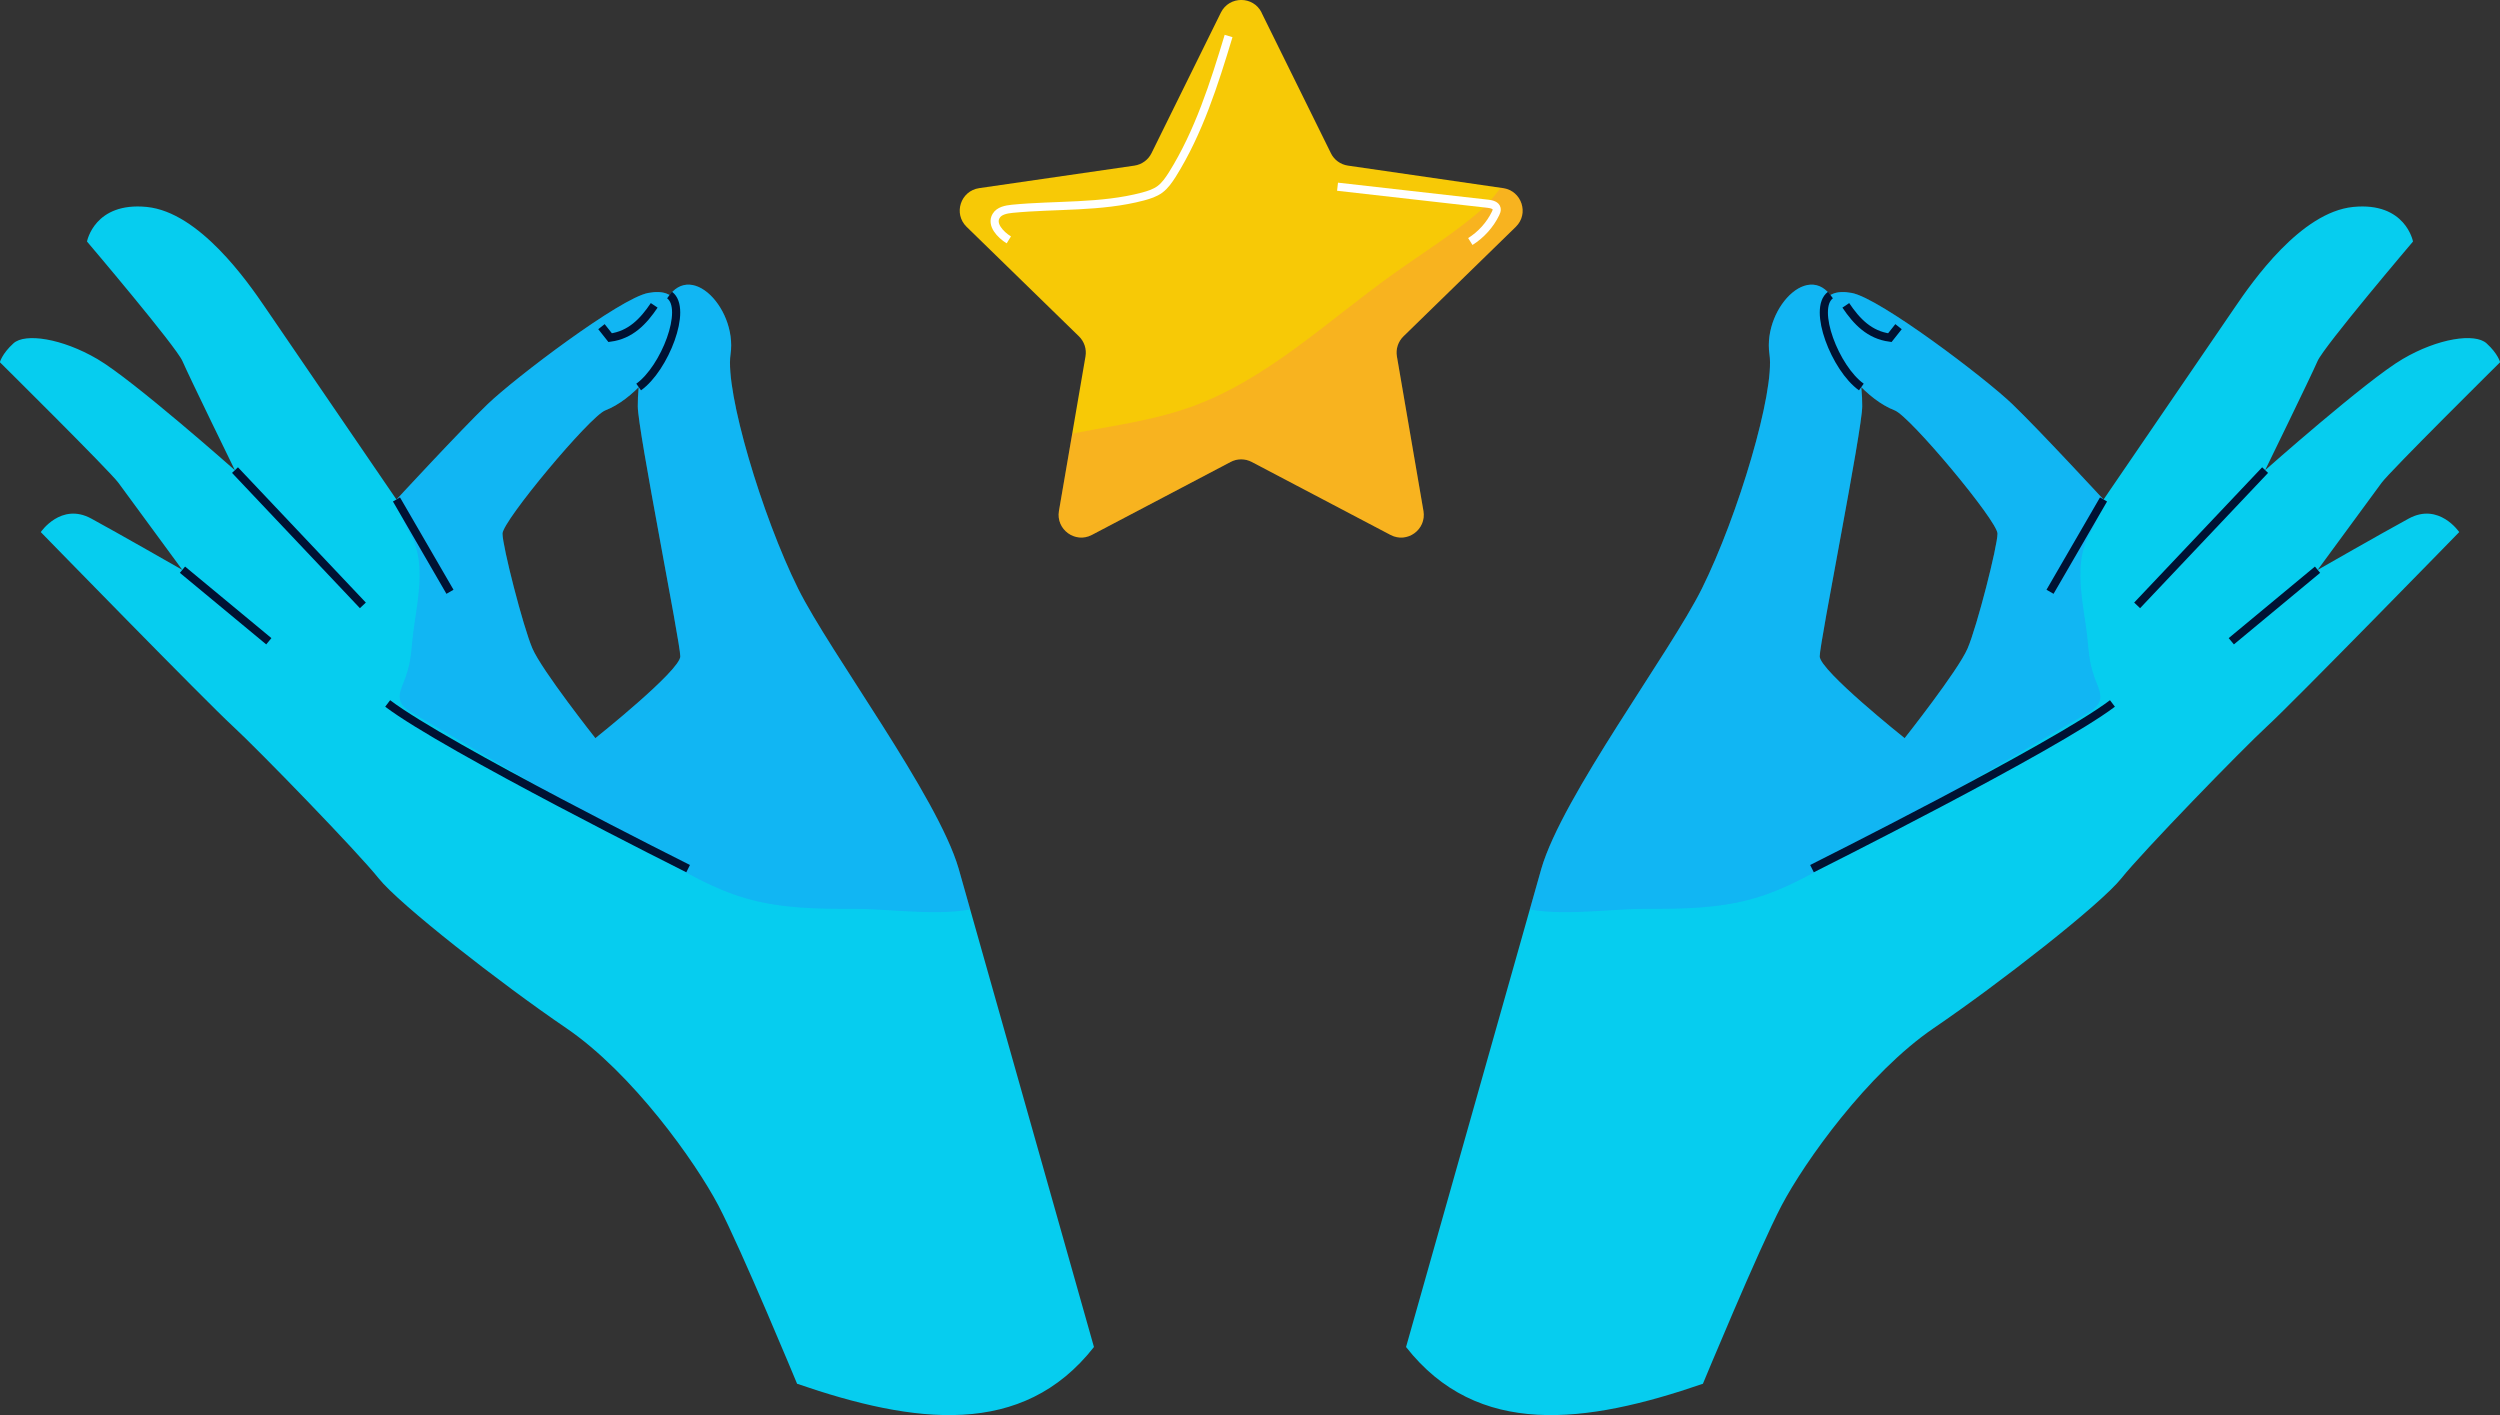
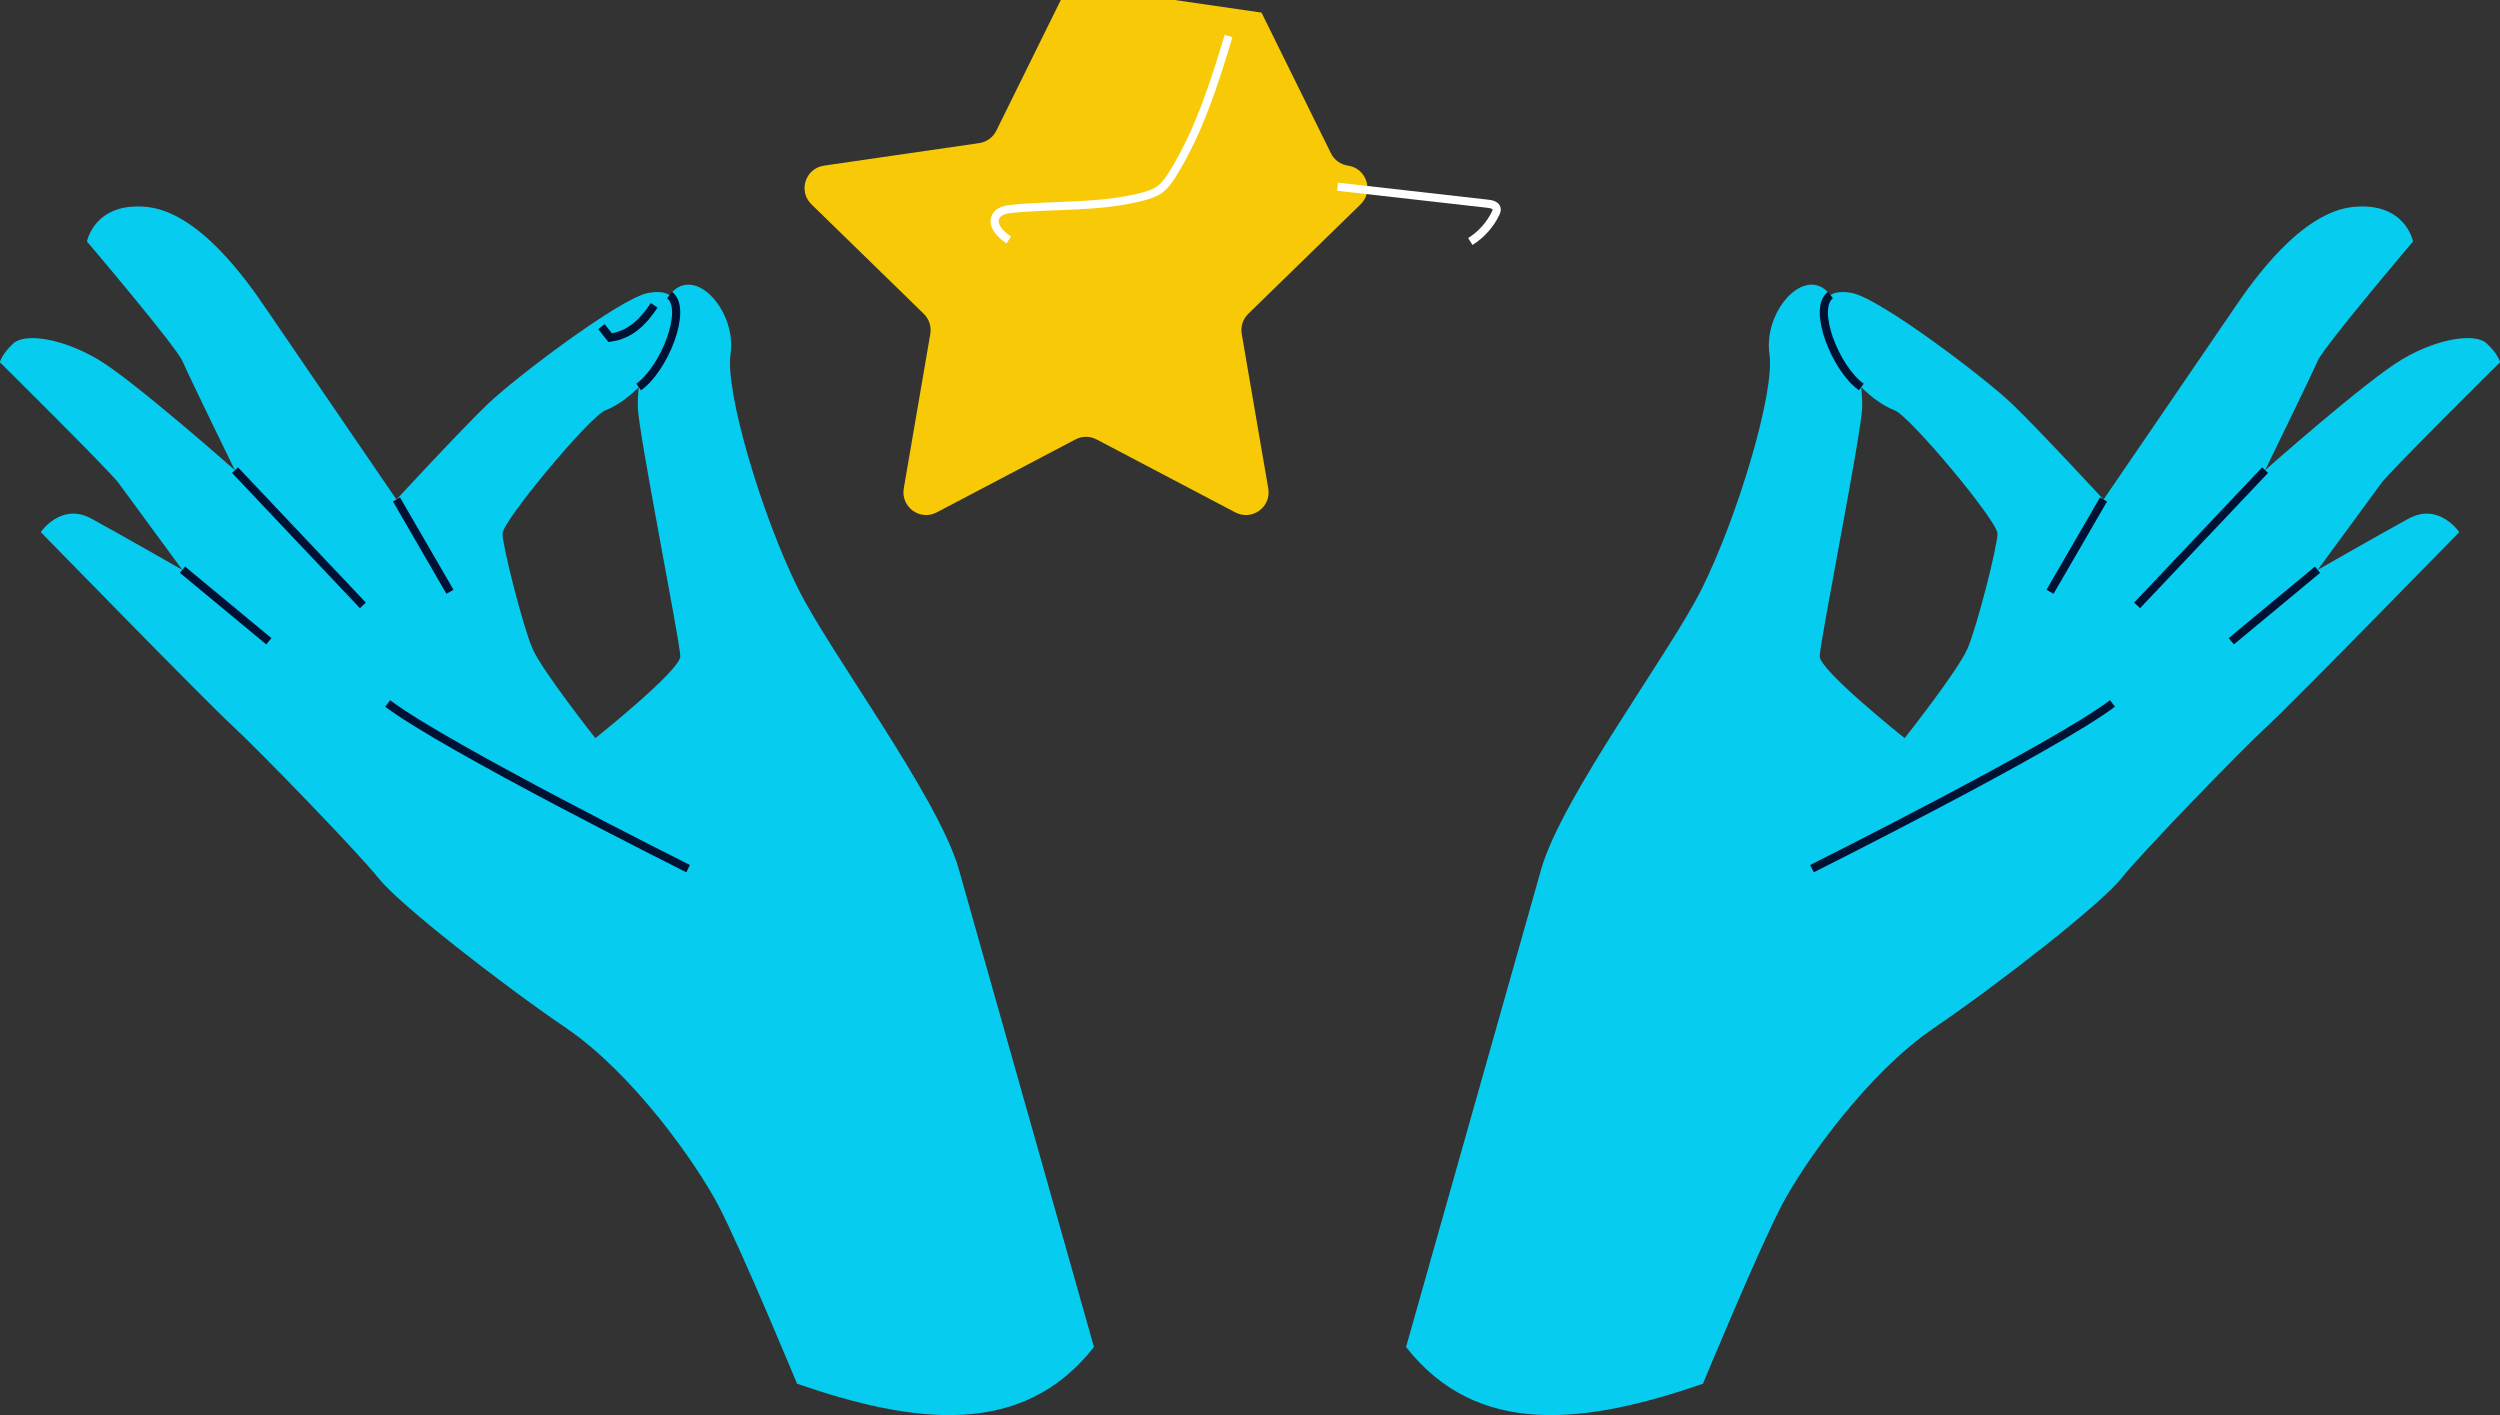
<svg xmlns="http://www.w3.org/2000/svg" id="Layer_2" data-name="Layer 2" viewBox="0 0 229.9 130.13">
  <rect x="0" y="0" width="229.9" height="130.13" fill="#333333" stroke="none" />
  <defs>
    <style>
      .cls-1 {
        clip-path: url(#clippath);
      }

      .cls-2 {
        fill: #ff5093;
        opacity: .18;
      }

      .cls-2, .cls-3, .cls-4, .cls-5 {
        stroke-width: 0px;
      }

      .cls-6, .cls-4 {
        fill: #f7c906;
      }

      .cls-7, .cls-5 {
        fill: #06cdef;
      }

      .cls-8 {
        clip-path: url(#clippath-1);
      }

      .cls-9 {
        clip-path: url(#clippath-2);
      }

      .cls-10 {
        stroke: #001233;
      }

      .cls-10, .cls-11 {
        fill: none;
        stroke-miterlimit: 10;
        stroke-width: .75px;
      }

      .cls-11 {
        stroke: #fff;
      }

      .cls-3 {
        fill: #3370fe;
        opacity: .24;
      }
    </style>
    <clipPath id="clippath">
-       <path class="cls-5" d="M100.6,123.87l-12.44-43.98c-1.93-6.66-11.84-19.87-14.76-25.75-3.34-6.72-6.73-18.12-6.22-21.56.65-4.41-4.2-9.26-6.22-4.34s-2.31,6.94-2.31,9.12,3.91,21.7,3.91,23-7.81,7.52-7.81,7.52c0,0-4.92-6.22-5.79-8.25s-2.75-9.4-2.75-10.56,8.03-10.78,9.45-11.33c5.09-1.98,9.79-11.89,3.95-10.8-2.58.48-12.25,7.81-14.76,10.22s-8.39,8.78-8.39,8.78c0,0-10.42-15.24-12.06-17.65s-6.08-8.78-10.9-9.26c-4.82-.48-5.5,3.18-5.5,3.18,0,0,8.2,9.65,8.78,11s4.82,10.03,4.82,10.03c0,0-9.36-8.3-12.64-10.22s-6.66-2.41-7.72-1.45-1.25,1.74-1.25,1.74c0,0,10.13,10.03,10.9,11.09s5.88,8.01,5.88,8.01c0,0-6.01-3.44-8.39-4.73-2.77-1.5-4.63,1.25-4.63,1.25,0,0,15.24,15.63,17.65,17.84,2.41,2.22,11.48,11.57,13.41,13.99s11.19,9.65,17.27,13.79c6.08,4.15,11.86,12.27,13.99,16.32,2.12,4.05,7.23,16.38,7.23,16.38,10.8,3.72,20.73,5,27.3-3.38Z" />
-     </clipPath>
+       </clipPath>
    <clipPath id="clippath-1">
-       <path class="cls-5" d="M129.3,123.87l12.44-43.98c1.93-6.66,11.84-19.87,14.76-25.75,3.34-6.72,6.73-18.12,6.22-21.56-.65-4.41,4.2-9.26,6.22-4.34s2.31,6.94,2.31,9.12-3.91,21.7-3.91,23,7.81,7.52,7.81,7.52c0,0,4.92-6.22,5.79-8.25s2.75-9.4,2.75-10.56-8.03-10.78-9.45-11.33c-5.09-1.98-9.79-11.89-3.95-10.8,2.58.48,12.25,7.81,14.76,10.22s8.39,8.78,8.39,8.78c0,0,10.42-15.24,12.06-17.65s6.08-8.78,10.9-9.26c4.82-.48,5.5,3.18,5.5,3.18,0,0-8.2,9.65-8.78,11s-4.82,10.03-4.82,10.03c0,0,9.36-8.3,12.64-10.22,3.28-1.93,6.66-2.41,7.72-1.45s1.25,1.74,1.25,1.74c0,0-10.13,10.03-10.9,11.09s-5.88,8.01-5.88,8.01c0,0,6.01-3.44,8.39-4.73,2.77-1.5,4.63,1.25,4.63,1.25,0,0-15.24,15.63-17.65,17.84-2.41,2.22-11.48,11.57-13.41,13.99s-11.19,9.65-17.27,13.79c-6.08,4.15-11.86,12.27-13.99,16.32-2.12,4.05-7.23,16.38-7.23,16.38-10.8,3.72-20.73,5-27.3-3.38Z" />
-     </clipPath>
+       </clipPath>
    <clipPath id="clippath-2">
      <path class="cls-4" d="M116.01,1.16l6.38,12.93c.3.62.89,1.04,1.57,1.14l14.27,2.07c1.71.25,2.4,2.35,1.16,3.56l-10.33,10.07c-.49.48-.72,1.17-.6,1.85l2.44,14.21c.29,1.71-1.5,3.01-3.03,2.2l-12.76-6.71c-.61-.32-1.34-.32-1.94,0l-12.76,6.71c-1.53.81-3.32-.5-3.03-2.2l2.44-14.21c.12-.68-.11-1.37-.6-1.85l-10.33-10.07c-1.24-1.21-.56-3.31,1.16-3.56l14.27-2.07c.68-.1,1.27-.53,1.57-1.14l6.38-12.93c.77-1.55,2.98-1.55,3.75,0Z" />
    </clipPath>
  </defs>
  <g id="Layer_1-2" data-name="Layer 1">
    <g>
      <g>
        <g>
          <path class="cls-7" d="M100.6,123.87l-12.44-43.98c-1.93-6.66-11.84-19.87-14.76-25.75-3.34-6.72-6.73-18.12-6.22-21.56.65-4.41-4.2-9.26-6.22-4.34s-2.31,6.94-2.31,9.12,3.91,21.7,3.91,23-7.81,7.52-7.81,7.52c0,0-4.92-6.22-5.79-8.25s-2.75-9.4-2.75-10.56,8.03-10.78,9.45-11.33c5.09-1.98,9.79-11.89,3.95-10.8-2.58.48-12.25,7.81-14.76,10.22s-8.39,8.78-8.39,8.78c0,0-10.42-15.24-12.06-17.65s-6.08-8.78-10.9-9.26c-4.82-.48-5.5,3.18-5.5,3.18,0,0,8.2,9.65,8.78,11s4.82,10.03,4.82,10.03c0,0-9.36-8.3-12.64-10.22s-6.66-2.41-7.72-1.45-1.25,1.74-1.25,1.74c0,0,10.13,10.03,10.9,11.09s5.88,8.01,5.88,8.01c0,0-6.01-3.44-8.39-4.73-2.77-1.5-4.63,1.25-4.63,1.25,0,0,15.24,15.63,17.65,17.84,2.41,2.22,11.48,11.57,13.41,13.99s11.19,9.65,17.27,13.79c6.08,4.15,11.86,12.27,13.99,16.32,2.12,4.05,7.23,16.38,7.23,16.38,10.8,3.72,20.73,5,27.3-3.38Z" />
          <g class="cls-1">
            <path class="cls-3" d="M78.67,83.58c-3.39.01-6.83-.02-10.09-.97-2.94-.85-5.61-2.41-8.25-3.95-7.44-4.35-14.88-8.7-22.33-13.04-.48-.28-1-.61-1.18-1.14-.15-.43-.03-.91.14-1.33,1.03-2.49.75-3.12,1.15-5.78.42-2.84,1-5.95-.45-8.43-1.73-2.96-1.76-6.68-.71-9.94s3.07-6.12,5.29-8.73c3.08-3.63,6.6-6.89,10.45-9.7,2.4-1.75,4.96-3.34,7.78-4.27,6.68-2.22,14.28-.5,20.06,3.53,5.77,4.03,9.86,10.13,12.52,16.65,1.57,3.84,2.69,7.87,3.33,11.97,1.36,8.75.51,17.71-1.66,26.26-.71,2.79-1.09,7.45-4.11,8.55-3.25,1.19-8.49.31-11.93.32Z" />
          </g>
        </g>
        <line class="cls-10" x1="16.78" y1="52.39" x2="24.72" y2="58.97" />
        <line class="cls-10" x1="21.61" y1="43.23" x2="33.37" y2="55.67" />
        <line class="cls-10" x1="36.46" y1="45.93" x2="41.38" y2="54.42" />
        <path class="cls-10" d="M63.28,79.88s-22.28-11.14-27.63-15.19" />
        <path class="cls-10" d="M61.57,27.13c1.7,1.25-.45,6.76-2.84,8.46" />
        <path class="cls-10" d="M60.16,28.08c-1,1.49-2.18,2.72-4.05,2.97l-.8-1.01" />
      </g>
      <g>
        <g>
          <path class="cls-7" d="M129.3,123.87l12.44-43.98c1.93-6.66,11.84-19.87,14.76-25.75,3.34-6.72,6.73-18.12,6.22-21.56-.65-4.41,4.2-9.26,6.22-4.34s2.31,6.94,2.31,9.12-3.91,21.7-3.91,23,7.81,7.52,7.81,7.52c0,0,4.92-6.22,5.79-8.25s2.75-9.4,2.75-10.56-8.03-10.78-9.45-11.33c-5.09-1.98-9.79-11.89-3.95-10.8,2.58.48,12.25,7.81,14.76,10.22s8.39,8.78,8.39,8.78c0,0,10.42-15.24,12.06-17.65s6.08-8.78,10.9-9.26c4.82-.48,5.5,3.18,5.5,3.18,0,0-8.2,9.65-8.78,11s-4.82,10.03-4.82,10.03c0,0,9.36-8.3,12.64-10.22,3.28-1.93,6.66-2.41,7.72-1.45s1.25,1.74,1.25,1.74c0,0-10.13,10.03-10.9,11.09s-5.88,8.01-5.88,8.01c0,0,6.01-3.44,8.39-4.73,2.77-1.5,4.63,1.25,4.63,1.25,0,0-15.24,15.63-17.65,17.84-2.41,2.22-11.48,11.57-13.41,13.99s-11.19,9.65-17.27,13.79c-6.08,4.15-11.86,12.27-13.99,16.32-2.12,4.05-7.23,16.38-7.23,16.38-10.8,3.72-20.73,5-27.3-3.38Z" />
          <g class="cls-8">
            <path class="cls-3" d="M151.23,83.58c3.39.01,6.83-.02,10.09-.97,2.94-.85,5.61-2.41,8.25-3.95,7.44-4.35,14.88-8.7,22.33-13.04.48-.28,1-.61,1.18-1.14.15-.43.03-.91-.14-1.33-1.03-2.49-.75-3.12-1.15-5.78-.42-2.84-1-5.95.45-8.43,1.73-2.96,1.76-6.68.71-9.94s-3.07-6.12-5.29-8.73c-3.08-3.63-6.6-6.89-10.45-9.7-2.4-1.75-4.96-3.34-7.78-4.27-6.68-2.22-14.28-.5-20.06,3.53s-9.86,10.13-12.52,16.65c-1.57,3.84-2.69,7.87-3.33,11.97-1.36,8.75-.51,17.71,1.66,26.26.71,2.79,1.09,7.45,4.11,8.55,3.25,1.19,8.49.31,11.93.32Z" />
          </g>
        </g>
        <line class="cls-10" x1="213.12" y1="52.39" x2="205.19" y2="58.97" />
        <line class="cls-10" x1="208.3" y1="43.23" x2="196.53" y2="55.67" />
        <line class="cls-10" x1="193.44" y1="45.93" x2="188.52" y2="54.42" />
        <path class="cls-10" d="M166.63,79.88s22.28-11.14,27.63-15.19" />
        <path class="cls-10" d="M168.33,27.13c-1.7,1.25.45,6.76,2.84,8.46" />
-         <path class="cls-10" d="M169.74,28.08c1,1.49,2.18,2.72,4.05,2.97l.8-1.01" />
      </g>
      <g>
-         <path class="cls-6" d="M116.01,1.16l6.38,12.93c.3.62.89,1.04,1.57,1.14l14.27,2.07c1.71.25,2.4,2.35,1.16,3.56l-10.33,10.07c-.49.48-.72,1.17-.6,1.85l2.44,14.21c.29,1.71-1.5,3.01-3.03,2.2l-12.76-6.71c-.61-.32-1.34-.32-1.94,0l-12.76,6.71c-1.53.81-3.32-.5-3.03-2.2l2.44-14.21c.12-.68-.11-1.37-.6-1.85l-10.33-10.07c-1.24-1.21-.56-3.31,1.16-3.56l14.27-2.07c.68-.1,1.27-.53,1.57-1.14l6.38-12.93c.77-1.55,2.98-1.55,3.75,0Z" />
+         <path class="cls-6" d="M116.01,1.16l6.38,12.93c.3.62.89,1.04,1.57,1.14c1.71.25,2.4,2.35,1.16,3.56l-10.33,10.07c-.49.48-.72,1.17-.6,1.85l2.44,14.21c.29,1.71-1.5,3.01-3.03,2.2l-12.76-6.71c-.61-.32-1.34-.32-1.94,0l-12.76,6.71c-1.53.81-3.32-.5-3.03-2.2l2.44-14.21c.12-.68-.11-1.37-.6-1.85l-10.33-10.07c-1.24-1.21-.56-3.31,1.16-3.56l14.27-2.07c.68-.1,1.27-.53,1.57-1.14l6.38-12.93c.77-1.55,2.98-1.55,3.75,0Z" />
        <g class="cls-9">
-           <path class="cls-2" d="M136.19,19.33c-2.54,2.19-5.41,3.96-8.13,5.91-6.08,4.35-11.63,9.74-18.68,12.23-5.52,1.95-11.6,1.98-17.05,4.13-.19,4.29,1.63,8.41,3.82,12.1,1.41,2.38,3.07,4.73,5.42,6.19,2.47,1.53,5.47,1.93,8.37,2.14,3.71.26,7.43.27,11.15.21,1.85-.03,3.72-.08,5.47-.67,1.24-.41,2.39-1.09,3.36-1.97,1.49-1.36,2.5-3.16,3.51-4.91,3.51-6.06,7.48-12,9.39-18.74,1.65-5.85,1.65-12.01,1.24-18.03-.12-1.8-.4-4.38-2.95-3.5-1.85.64-3.42,3.63-4.92,4.92Z" />
-         </g>
+           </g>
      </g>
      <path class="cls-11" d="M92.77,22.06c-.79-.49-1.64-1.41-1.17-2.2.29-.49.93-.6,1.49-.66,4.01-.39,8.13-.1,12.02-1.13.55-.15,1.1-.32,1.56-.66.47-.35.81-.85,1.13-1.35,2.44-3.9,3.85-8.35,5.18-12.75" />
      <path class="cls-11" d="M123,17.17l13.86,1.57c.32.04.71.14.77.45.03.15-.03.3-.1.44-.51,1.05-1.33,1.96-2.32,2.58" />
    </g>
  </g>
</svg>